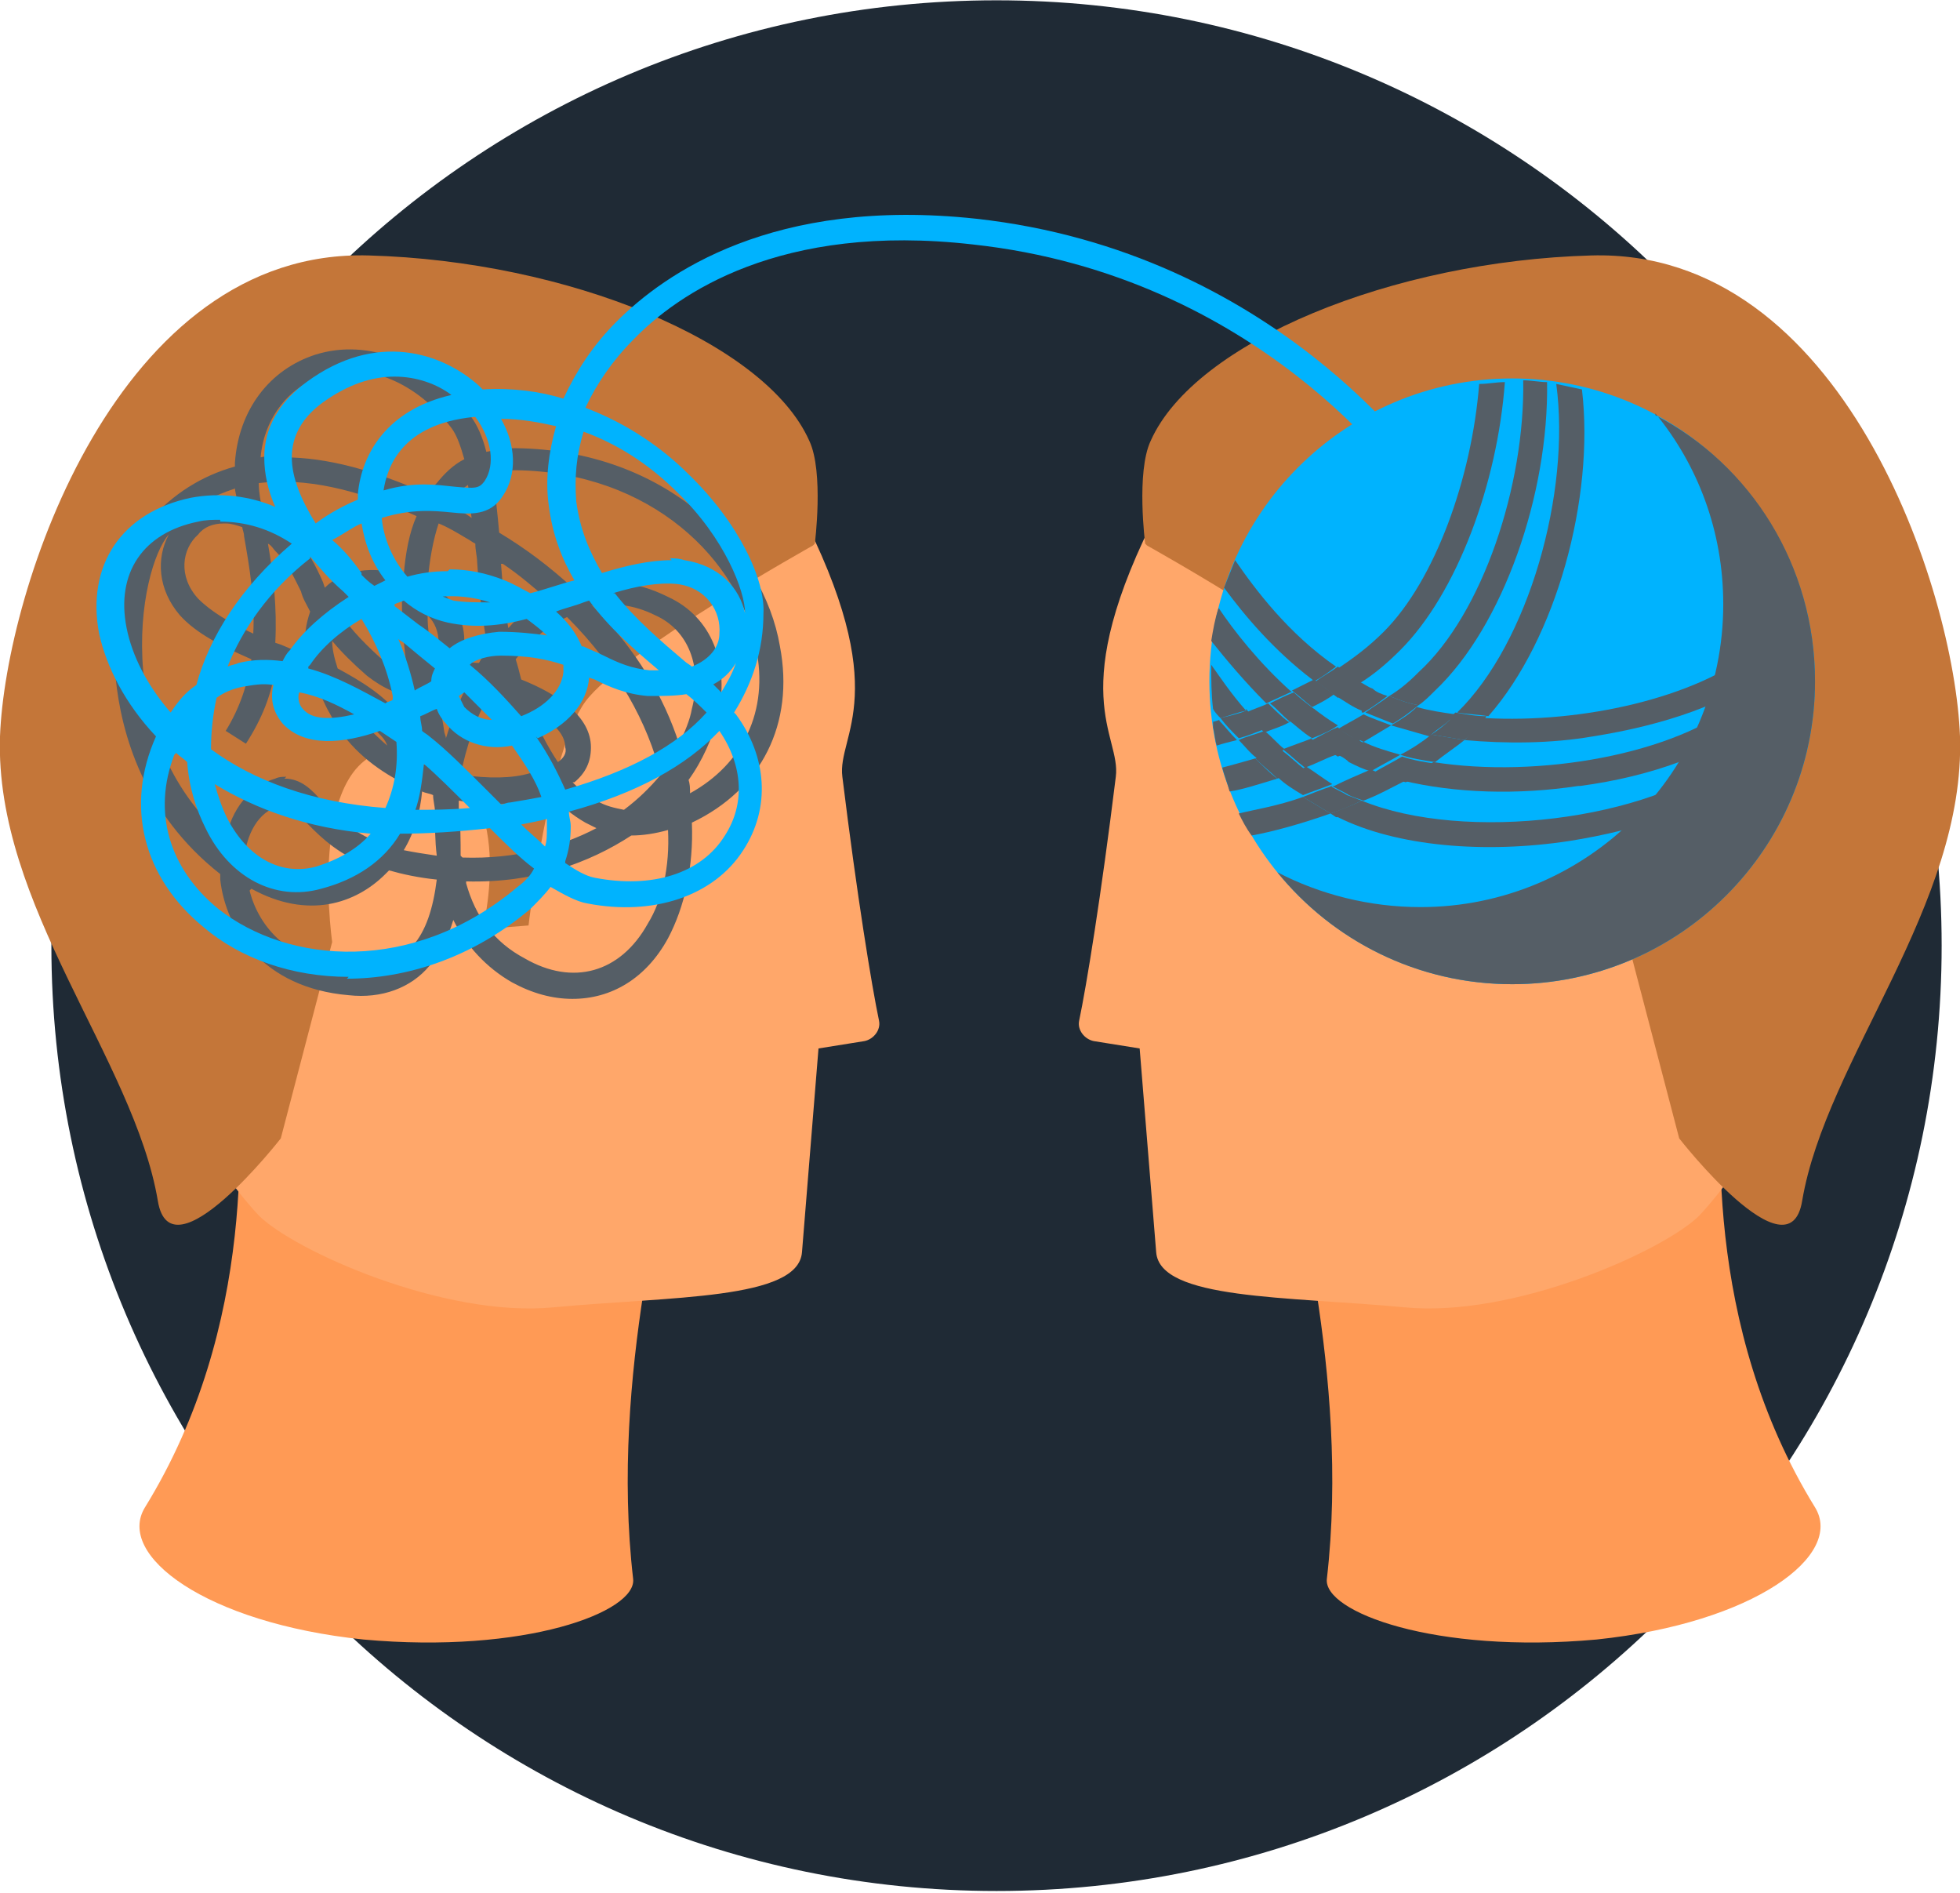
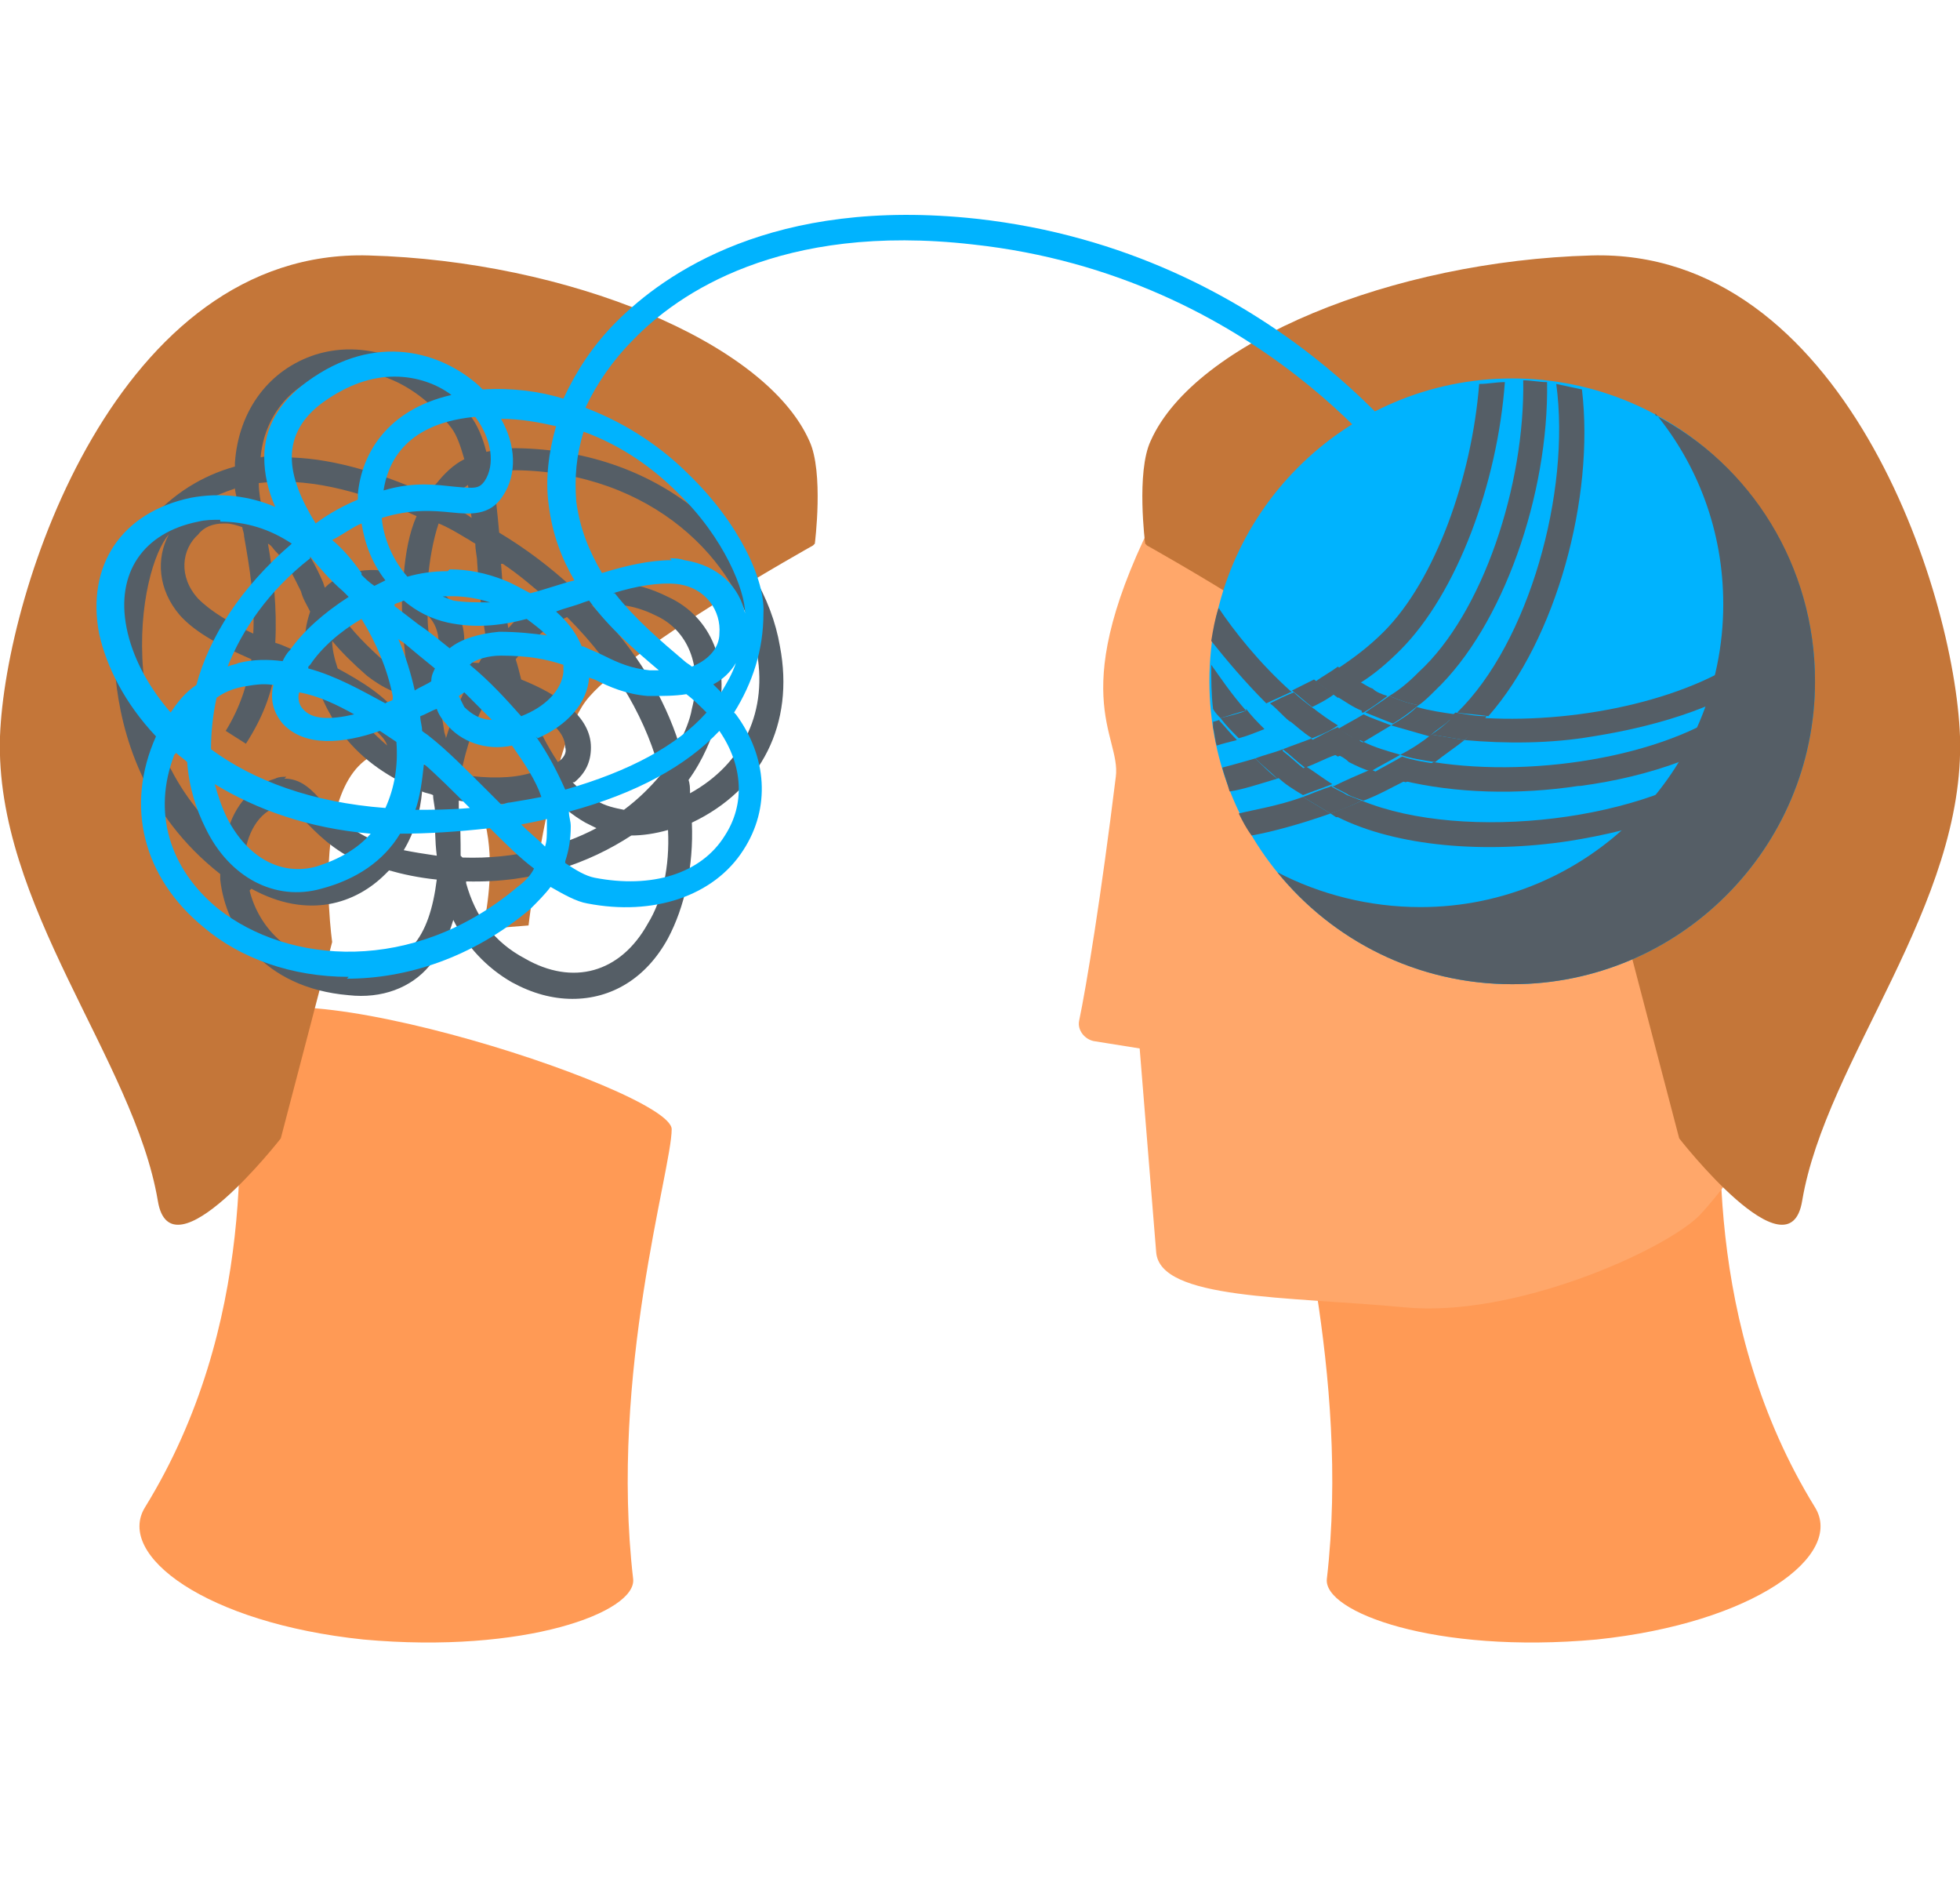
<svg xmlns="http://www.w3.org/2000/svg" xml:space="preserve" width="27.994mm" height="27.033mm" version="1.1" style="shape-rendering:geometricPrecision; text-rendering:geometricPrecision; image-rendering:optimizeQuality; fill-rule:evenodd; clip-rule:evenodd" viewBox="0 0 10.68 10.31">
  <defs>
    <style type="text/css">
   
    .fil5 {fill:#00B3FE;fill-rule:nonzero}
    .fil0 {fill:#1F2A35;fill-rule:nonzero}
    .fil4 {fill:#555E66;fill-rule:nonzero}
    .fil3 {fill:#C47639;fill-rule:nonzero}
    .fil1 {fill:#FF9A55;fill-rule:nonzero}
    .fil2 {fill:#FFA76A;fill-rule:nonzero}
   
  </style>
  </defs>
  <g id="Capa_x0020_1">
    <g id="_2558021134704">
-       <path class="fil0" d="M5.43 0c-2.85,0 -5.15,2.31 -5.15,5.15 0,2.85 2.31,5.15 5.15,5.15 2.85,0 5.15,-2.31 5.15,-5.15 0,-2.85 -2.31,-5.15 -5.15,-5.15z" />
      <path class="fil1" d="M3.45 8.6c0.02,0.18 -0.59,0.41 -1.47,0.33 -0.86,-0.09 -1.35,-0.46 -1.19,-0.72 0.61,-0.99 0.53,-2.09 0.49,-2.57 -0.04,-0.48 2.38,0.29 2.38,0.51 0,0.22 -0.34,1.33 -0.21,2.45z" />
-       <path class="fil2" d="M0.99 2.67c1.06,-1.21 2.94,-0.73 3.36,0.09 0.53,1.02 0.21,1.24 0.24,1.47 0.08,0.65 0.16,1.14 0.2,1.33 0.01,0.05 -0.03,0.1 -0.08,0.11l-0.25 0.04c0,0 -0.05,0.62 -0.09,1.11 -0.02,0.26 -0.71,0.24 -1.35,0.3 -0.6,0.06 -1.42,-0.31 -1.61,-0.5 -0.27,-0.29 -0.64,-0.89 -0.77,-1.68 -0.22,-1.32 0.16,-2.04 0.36,-2.27z" />
      <path class="fil3" d="M4.44 2.96c0,0 0.05,-0.39 -0.03,-0.56 -0.24,-0.54 -1.32,-0.98 -2.4,-1.01 -1.37,-0.04 -1.98,1.82 -2.01,2.62 -0.03,0.92 0.73,1.76 0.86,2.53 0.07,0.43 0.67,-0.34 0.67,-0.34l0.28 -1.07c0,0 -0.18,-1.25 0.52,-1.02 0.5,0.17 0.3,0.95 0.3,0.95l0.25 -0.02c0,0 0.11,-0.95 0.31,-1.22 0.2,-0.27 1.24,-0.85 1.24,-0.85z" />
      <path class="fil1" d="M7.23 8.6c-0.02,0.18 0.59,0.41 1.47,0.33 0.86,-0.09 1.35,-0.46 1.19,-0.72 -0.61,-0.99 -0.53,-2.09 -0.49,-2.57 0.04,-0.48 -2.38,0.29 -2.38,0.51 -0,0.22 0.34,1.33 0.21,2.45z" />
      <path class="fil2" d="M9.68 2.67c-1.06,-1.21 -2.94,-0.73 -3.36,0.09 -0.53,1.02 -0.21,1.24 -0.24,1.47 -0.08,0.65 -0.16,1.14 -0.2,1.33 -0.01,0.05 0.03,0.1 0.08,0.11l0.25 0.04c0,0 0.05,0.62 0.09,1.11 0.02,0.26 0.71,0.24 1.35,0.3 0.6,0.06 1.42,-0.31 1.61,-0.5 0.27,-0.29 0.64,-0.89 0.77,-1.68 0.21,-1.32 -0.16,-2.04 -0.36,-2.27z" />
      <path class="fil3" d="M6.24 2.96c0,0 -0.05,-0.39 0.03,-0.56 0.24,-0.54 1.32,-0.98 2.4,-1.01 1.37,-0.04 1.98,1.82 2.01,2.62 0.03,0.92 -0.73,1.76 -0.86,2.53 -0.07,0.43 -0.67,-0.34 -0.67,-0.34l-0.28 -1.07c0,0 0.18,-1.25 -0.52,-1.02 -0.5,0.17 -0.3,0.95 -0.3,0.95l-0.25 -0.02c0,0 -0.11,-0.95 -0.31,-1.22 -0.2,-0.27 -1.24,-0.85 -1.24,-0.85z" />
      <path class="fil4" d="M1.55 2.49c0.23,0 0.49,0.07 0.78,0.2 0.01,-0.02 0.03,-0.04 0.05,-0.06 0.04,-0.05 0.09,-0.1 0.15,-0.13 -0.02,-0.07 -0.04,-0.13 -0.07,-0.17 -0.19,-0.25 -0.46,-0.36 -0.69,-0.29 -0.19,0.06 -0.33,0.23 -0.35,0.45 0.04,-0.01 0.09,-0.01 0.14,-0.01zm-0.27 0.17c-0.06,0.02 -0.11,0.04 -0.16,0.07 0.05,-0.02 0.11,-0.02 0.17,-0.01 -0,-0.02 -0.01,-0.04 -0.01,-0.07zm1.17 0.09c0.04,0.02 0.08,0.04 0.12,0.07 -0.01,-0.06 -0.01,-0.12 -0.02,-0.18 -0.03,0.02 -0.05,0.04 -0.07,0.07 -0.01,0.01 -0.02,0.03 -0.03,0.04zm-1.02 0.03c0.05,0.03 0.11,0.08 0.17,0.13 0.08,0.09 0.12,0.17 0.16,0.26l0.01 0.03c0.1,-0.1 0.26,-0.12 0.43,-0.07 0.01,-0.12 0.03,-0.23 0.07,-0.32 -0.33,-0.15 -0.61,-0.21 -0.86,-0.18 0,0.05 0.01,0.1 0.02,0.15zm1.3 0.29c0.01,0.13 0.02,0.25 0.04,0.35 0.06,-0.07 0.13,-0.12 0.21,-0.16 -0.07,-0.06 -0.15,-0.13 -0.24,-0.19zm-1.51 -0.22c-0.06,0 -0.11,0.02 -0.14,0.06 -0.09,0.08 -0.11,0.23 -0,0.35 0.07,0.07 0.17,0.13 0.3,0.19 0.01,-0.18 -0.02,-0.36 -0.05,-0.53 -0,-0.02 -0.01,-0.04 -0.01,-0.05 -0.03,-0.01 -0.06,-0.02 -0.09,-0.02zm1.13 0.71l0.03 0.01c0.01,-0.02 0.01,-0.04 0.01,-0.07 0,-0.06 -0.02,-0.11 -0.06,-0.15 0,0.07 0.01,0.14 0.02,0.21zm-0.85 -0.06l0.03 0.01c0.05,0.02 0.09,0.04 0.14,0.06 -0.02,-0.1 -0,-0.18 0.02,-0.24 -0.02,-0.04 -0.04,-0.07 -0.05,-0.11 -0.04,-0.08 -0.07,-0.15 -0.14,-0.22 -0.01,-0.01 -0.02,-0.03 -0.04,-0.04 0.03,0.17 0.05,0.35 0.04,0.54zm1.01 0.09c0.03,0.01 0.06,0.02 0.1,0.02 0.01,-0.02 0.03,-0.05 0.05,-0.07 -0,-0.02 -0.01,-0.03 -0.01,-0.05 -0.02,-0.12 -0.04,-0.27 -0.05,-0.43 -0,-0.03 -0.01,-0.06 -0.01,-0.1 -0.02,-0.01 -0.03,-0.02 -0.05,-0.03 -0.05,-0.03 -0.1,-0.06 -0.15,-0.08 -0.03,0.09 -0.05,0.2 -0.06,0.32 0.13,0.07 0.2,0.19 0.2,0.32 -0,0.03 -0.01,0.06 -0.02,0.09zm-0.67 -0.27c0.05,0.08 0.12,0.16 0.23,0.26 0.05,0.04 0.11,0.07 0.15,0.08 -0.02,-0.14 -0.03,-0.27 -0.03,-0.39 -0.13,-0.05 -0.26,-0.04 -0.33,0.03l-0.02 0.03zm0.54 0.44c0.01,0.07 0.03,0.14 0.04,0.22 0,0.01 0.01,0.03 0.01,0.04 0.03,-0.1 0.07,-0.19 0.11,-0.28 -0.03,-0.01 -0.07,-0.02 -0.1,-0.02 -0.02,0.02 -0.04,0.03 -0.06,0.04zm0.85 -0.46c0.24,0.24 0.39,0.5 0.47,0.75 0.03,-0.06 0.06,-0.13 0.07,-0.19 0.06,-0.23 -0.02,-0.43 -0.2,-0.51 -0.12,-0.06 -0.24,-0.07 -0.35,-0.05zm-1.31 0.55c0.05,0.08 0.12,0.15 0.19,0.21 -0.01,-0.03 -0.03,-0.05 -0.05,-0.07 -0.04,-0.05 -0.09,-0.09 -0.15,-0.13zm0.97 0.01c0.04,0.1 0.09,0.2 0.15,0.29 0.03,-0.02 0.05,-0.05 0.04,-0.08 -0,-0.08 -0.08,-0.15 -0.19,-0.2zm-0.61 0.29c0.02,0.01 0.03,0.01 0.05,0.02 -0.01,-0.05 -0.02,-0.11 -0.03,-0.17 -0.02,-0.07 -0.03,-0.14 -0.04,-0.21 -0.08,-0 -0.17,-0.04 -0.26,-0.11 -0.08,-0.07 -0.14,-0.13 -0.19,-0.19 0,0.04 0.01,0.09 0.03,0.15 0.13,0.07 0.26,0.15 0.34,0.26 0.06,0.07 0.09,0.16 0.11,0.25zm0.24 0.07c0.14,0.02 0.27,0.02 0.37,-0.01l0.02 -0c-0.08,-0.13 -0.15,-0.28 -0.19,-0.42 -0.01,-0.01 -0.03,-0.01 -0.05,-0.02l-0.01 0.02c-0.07,0.13 -0.12,0.28 -0.15,0.43zm1.23 0.02c0.01,0.03 0.01,0.05 0.01,0.08 0.29,-0.16 0.43,-0.45 0.36,-0.79 -0.09,-0.48 -0.57,-0.96 -1.31,-0.97 -0.05,-0 -0.09,0.01 -0.13,0.02 0.02,0.1 0.03,0.21 0.04,0.32 0.15,0.09 0.28,0.19 0.4,0.3 0.17,-0.05 0.34,-0.04 0.52,0.05 0.24,0.11 0.34,0.37 0.27,0.66 -0.03,0.11 -0.08,0.23 -0.16,0.34zm-0.63 0.02c0.04,0.04 0.08,0.08 0.13,0.1 0.05,0.03 0.1,0.04 0.15,0.05 0.08,-0.06 0.14,-0.12 0.2,-0.19 -0.07,-0.28 -0.23,-0.58 -0.51,-0.86 -0.11,0.05 -0.2,0.13 -0.28,0.23 0.01,0.03 0.02,0.07 0.03,0.11 0.2,0.08 0.38,0.2 0.38,0.37 0,0.08 -0.03,0.14 -0.09,0.19zm-1.57 -0.02c0.09,0 0.15,0.06 0.21,0.13 0.07,0.07 0.15,0.16 0.31,0.22 0.06,-0.1 0.1,-0.22 0.1,-0.34 -0.15,-0.08 -0.29,-0.2 -0.37,-0.36 -0.03,-0.05 -0.05,-0.1 -0.07,-0.15 -0.08,-0.04 -0.15,-0.07 -0.23,-0.1 -0.02,0.14 -0.07,0.27 -0.16,0.41l-0.11 -0.07c0.08,-0.13 0.12,-0.26 0.14,-0.39 -0.16,-0.07 -0.3,-0.14 -0.39,-0.24 -0.12,-0.14 -0.13,-0.31 -0.06,-0.44 -0.08,0.09 -0.17,0.38 -0.14,0.74 0.02,0.26 0.12,0.63 0.45,0.92 0.03,-0.16 0.13,-0.29 0.27,-0.33 0.02,-0.01 0.04,-0.01 0.06,-0.01zm0.65 0.39c0.05,0.01 0.11,0.02 0.18,0.03 -0.01,-0.08 -0.01,-0.16 -0.01,-0.24 -0,-0.03 -0.01,-0.06 -0.01,-0.09 -0.02,-0.01 -0.04,-0.01 -0.06,-0.02 -0.01,0.11 -0.04,0.22 -0.1,0.32zm0.32 0.04c0.29,0.01 0.54,-0.06 0.73,-0.16 -0.02,-0.01 -0.04,-0.02 -0.06,-0.03 -0.07,-0.04 -0.13,-0.09 -0.19,-0.15 -0.02,0.01 -0.04,0.02 -0.07,0.02 -0.12,0.03 -0.27,0.04 -0.43,0.01 -0,0.01 -0,0.03 -0,0.04 0.01,0.09 0.01,0.18 0.01,0.26zm-1.18 0.01c0.32,0.22 0.54,0.1 0.63,0.02 -0.16,-0.07 -0.25,-0.17 -0.31,-0.23 -0.07,-0.08 -0.1,-0.09 -0.14,-0.08 -0.11,0.03 -0.18,0.15 -0.19,0.3zm0.02 0.17c0.05,0.2 0.22,0.4 0.56,0.42 0.14,0.01 0.25,-0.03 0.33,-0.12 0.07,-0.08 0.11,-0.2 0.13,-0.36 -0.1,-0.01 -0.19,-0.03 -0.26,-0.05l-0.02 0.02c-0.16,0.16 -0.42,0.25 -0.73,0.08zm1.18 -0.04c0.05,0.18 0.15,0.32 0.32,0.41 0.26,0.15 0.52,0.08 0.67,-0.19 0.08,-0.13 0.12,-0.31 0.11,-0.51 -0.07,0.02 -0.14,0.03 -0.2,0.03 -0.23,0.15 -0.53,0.26 -0.9,0.25zm0.58 0.63c-0.11,0 -0.22,-0.03 -0.33,-0.09 -0.14,-0.08 -0.25,-0.2 -0.32,-0.34 -0.03,0.1 -0.07,0.18 -0.13,0.25 -0.1,0.12 -0.26,0.18 -0.44,0.16 -0.47,-0.04 -0.67,-0.36 -0.7,-0.63l-0 -0.03c-0.42,-0.33 -0.54,-0.77 -0.57,-1.07 -0.04,-0.38 0.06,-0.72 0.18,-0.85 0.13,-0.15 0.29,-0.25 0.47,-0.3l0 -0.02c0.02,-0.29 0.19,-0.51 0.44,-0.59 0.29,-0.09 0.61,0.04 0.84,0.33 0.04,0.05 0.07,0.12 0.09,0.2 0.05,-0.01 0.1,-0.02 0.16,-0.02 0.82,0.01 1.35,0.55 1.44,1.08 0.08,0.42 -0.1,0.78 -0.48,0.96 0.01,0.24 -0.04,0.46 -0.13,0.63 -0.12,0.22 -0.31,0.33 -0.52,0.33z" />
      <path class="fil5" d="M2.58 2.27c-0.39,0.04 -0.47,0.27 -0.49,0.4 0.17,-0.05 0.29,-0.03 0.39,-0.02 0.11,0.01 0.13,0.01 0.16,-0.03 0.06,-0.09 0.04,-0.23 -0.05,-0.35zm-0.43 -0.22c-0.12,0 -0.25,0.04 -0.39,0.14 -0.11,0.08 -0.17,0.18 -0.17,0.3 -0,0.11 0.05,0.23 0.13,0.36 0.08,-0.06 0.16,-0.1 0.23,-0.13l0 -0.03c0.02,-0.22 0.16,-0.46 0.51,-0.54 -0.08,-0.06 -0.19,-0.1 -0.31,-0.1zm-0.18 1.08c0.02,0.02 0.04,0.04 0.07,0.06 0.02,-0.01 0.04,-0.02 0.06,-0.03 -0.07,-0.09 -0.11,-0.19 -0.13,-0.31 -0.05,0.02 -0.1,0.06 -0.16,0.09 0.06,0.05 0.11,0.11 0.16,0.18zm0.48 -0.03c0.1,0 0.2,0.02 0.3,0.06 0.05,0.02 0.1,0.05 0.14,0.07 0.08,-0.02 0.16,-0.05 0.24,-0.07 -0.07,-0.12 -0.12,-0.25 -0.14,-0.41 -0.02,-0.14 -0,-0.29 0.04,-0.43 -0.09,-0.02 -0.19,-0.04 -0.3,-0.04 0.08,0.14 0.09,0.3 0.01,0.42 -0.07,0.11 -0.18,0.1 -0.28,0.09 -0.1,-0.01 -0.22,-0.02 -0.38,0.03 0.01,0.11 0.06,0.23 0.14,0.32 0.07,-0.02 0.14,-0.03 0.22,-0.03zm-0.06 0.14c0.03,0.01 0.05,0.02 0.08,0.03 0.06,0.01 0.13,0.01 0.2,0.01 -0.09,-0.03 -0.19,-0.04 -0.28,-0.03zm1.26 -0.2c0.03,0 0.05,0 0.08,0.01 0.19,0.03 0.3,0.15 0.33,0.29 0,-0.12 -0.11,-0.41 -0.37,-0.66 -0.12,-0.12 -0.29,-0.25 -0.51,-0.33 -0.04,0.13 -0.05,0.25 -0.04,0.38 0.02,0.15 0.07,0.27 0.14,0.39 0.13,-0.04 0.26,-0.07 0.38,-0.07zm-1.5 0.26c0.04,0.03 0.09,0.07 0.13,0.1 0.06,0.04 0.12,0.09 0.17,0.13 0.06,-0.05 0.16,-0.08 0.27,-0.09 0.1,-0 0.19,0.01 0.26,0.02 -0.03,-0.03 -0.07,-0.06 -0.11,-0.09 -0.15,0.04 -0.29,0.05 -0.43,0.02 -0.09,-0.02 -0.17,-0.06 -0.24,-0.12 -0.02,0.01 -0.03,0.01 -0.05,0.02zm1.2 -0.07c0.11,0.14 0.25,0.26 0.38,0.37 0.01,0.01 0.03,0.02 0.04,0.03 0.1,-0.04 0.15,-0.11 0.15,-0.18 0.01,-0.12 -0.07,-0.25 -0.23,-0.27 -0.1,-0.01 -0.22,0.01 -0.35,0.05zm-1.66 -0.19c-0.23,0.18 -0.37,0.39 -0.45,0.59 0.02,-0.01 0.04,-0.01 0.06,-0.02 0.08,-0.02 0.16,-0.02 0.24,-0.01 0.01,-0.02 0.02,-0.04 0.04,-0.06 0.07,-0.1 0.18,-0.2 0.32,-0.29l-0.03 -0.03c-0.07,-0.06 -0.13,-0.13 -0.18,-0.19zm1.49 0.48c0.04,0.02 0.07,0.03 0.11,0.05 0.08,0.04 0.15,0.07 0.25,0.08 0.02,0 0.04,0 0.05,0 -0.13,-0.11 -0.27,-0.23 -0.38,-0.38l-0.03 0.01c-0.05,0.02 -0.1,0.03 -0.15,0.05 0.08,0.07 0.12,0.14 0.14,0.19zm-1.01 -0.04c0.04,0.09 0.07,0.19 0.09,0.28 0.03,-0.02 0.06,-0.03 0.09,-0.05 0,-0.03 0.01,-0.05 0.02,-0.07 -0.05,-0.04 -0.11,-0.09 -0.17,-0.14l-0.03 -0.02zm1.71 0.24c0.02,0.02 0.03,0.03 0.05,0.05 0.03,-0.05 0.06,-0.1 0.08,-0.16 -0.03,0.05 -0.07,0.09 -0.13,0.12zm-2.2 -0.08c0.15,0.04 0.29,0.12 0.42,0.19 0.01,-0.01 0.03,-0.01 0.04,-0.02l-0 -0.02c-0.03,-0.15 -0.09,-0.29 -0.17,-0.42 -0.12,0.07 -0.22,0.16 -0.28,0.25l-0.01 0.01zm-0.48 -0.81c-0.04,0 -0.08,0 -0.12,0.01 -0.3,0.06 -0.45,0.28 -0.39,0.58 0.03,0.15 0.11,0.31 0.24,0.46 0.04,-0.06 0.08,-0.11 0.14,-0.15 0.07,-0.26 0.24,-0.53 0.52,-0.77 -0.12,-0.08 -0.25,-0.12 -0.39,-0.12zm1.36 0.79c0.11,0.09 0.2,0.19 0.28,0.28 0.13,-0.05 0.22,-0.14 0.23,-0.24l-0 -0.04c-0.09,-0.03 -0.19,-0.05 -0.34,-0.05 -0.07,0 -0.13,0.02 -0.16,0.04zm-0.93 0.15c-0.01,0.03 -0,0.07 0.02,0.09 0.05,0.06 0.15,0.06 0.28,0.03 -0.09,-0.05 -0.19,-0.1 -0.3,-0.12zm0.87 0.02c0.01,0.02 0.02,0.04 0.03,0.06 0.04,0.04 0.09,0.07 0.15,0.07 -0.05,-0.05 -0.1,-0.1 -0.15,-0.15l-0.03 0.02zm0.42 0.22c0.07,0.1 0.12,0.2 0.16,0.29 0.35,-0.1 0.61,-0.24 0.77,-0.42 -0.03,-0.03 -0.07,-0.07 -0.11,-0.1 -0.06,0.01 -0.13,0.01 -0.21,0.01 -0.12,-0.01 -0.21,-0.05 -0.29,-0.09l-0.03 -0.01c-0.01,0.14 -0.12,0.26 -0.28,0.33zm-0.62 -0.03c0.01,0.01 0.03,0.02 0.04,0.03 0.09,0.07 0.2,0.18 0.32,0.3 0.02,0.02 0.05,0.05 0.07,0.07 0.02,-0 0.03,-0.01 0.05,-0.01 0.06,-0.01 0.12,-0.02 0.17,-0.03 -0.03,-0.09 -0.09,-0.18 -0.16,-0.28 -0.14,0.03 -0.28,-0.02 -0.36,-0.12 -0.02,-0.02 -0.04,-0.05 -0.05,-0.08 -0.03,0.01 -0.06,0.03 -0.09,0.04 0,0.03 0.01,0.05 0.01,0.08zm-1.15 0.1c0.23,0.17 0.55,0.29 0.95,0.32 0.05,-0.11 0.07,-0.23 0.06,-0.36 -0.03,-0.02 -0.06,-0.04 -0.09,-0.06 -0.2,0.07 -0.41,0.09 -0.53,-0.04 -0.05,-0.06 -0.07,-0.13 -0.05,-0.21 -0.06,-0.01 -0.11,-0 -0.17,0.01 -0.05,0.01 -0.1,0.03 -0.14,0.06 -0.02,0.09 -0.03,0.19 -0.03,0.27zm1.1 0.33c0.1,0 0.2,-0 0.31,-0.01 -0.09,-0.09 -0.18,-0.18 -0.25,-0.24 -0.01,0.09 -0.02,0.18 -0.05,0.26zm0.59 0.08c0.04,0.04 0.09,0.08 0.13,0.12 0.01,-0.03 0.01,-0.06 0.01,-0.1 -0,-0.02 -0,-0.03 -0,-0.05 -0.04,0.01 -0.09,0.02 -0.14,0.03zm-1.67 -0.22c0.02,0.07 0.04,0.13 0.07,0.19 0.11,0.21 0.29,0.31 0.48,0.26 0.13,-0.04 0.23,-0.1 0.3,-0.18 -0.34,-0.03 -0.62,-0.13 -0.85,-0.27zm1.91 0.43c0.06,0.04 0.11,0.07 0.16,0.08 0.31,0.06 0.58,-0.02 0.71,-0.23 0.11,-0.17 0.1,-0.38 -0.03,-0.57 -0.18,0.19 -0.45,0.34 -0.82,0.44 0,0.03 0.01,0.05 0.01,0.08 0,0.07 -0.01,0.13 -0.03,0.19zm-2.13 -0.59c-0.12,0.31 -0.03,0.62 0.24,0.84 0.38,0.3 1.06,0.36 1.63,-0.12 0.04,-0.03 0.07,-0.06 0.09,-0.1 -0.08,-0.06 -0.16,-0.14 -0.24,-0.22 -0.18,0.02 -0.34,0.03 -0.49,0.03 -0.09,0.15 -0.24,0.25 -0.43,0.3 -0.25,0.07 -0.5,-0.06 -0.63,-0.33 -0.05,-0.1 -0.09,-0.22 -0.1,-0.36 -0.02,-0.02 -0.04,-0.03 -0.06,-0.05zm0.95 1.21c-0.31,0 -0.59,-0.1 -0.79,-0.27 -0.33,-0.27 -0.43,-0.66 -0.26,-1.04 -0.17,-0.18 -0.27,-0.38 -0.31,-0.56 -0.07,-0.37 0.12,-0.66 0.5,-0.74 0.16,-0.03 0.32,-0.01 0.46,0.05 -0.04,-0.09 -0.06,-0.18 -0.06,-0.27 0,-0.16 0.08,-0.3 0.23,-0.41 0.38,-0.28 0.74,-0.16 0.94,0.02l0.02 0.02c0.16,-0.01 0.31,0.01 0.44,0.05 0.07,-0.15 0.16,-0.29 0.29,-0.42 0.26,-0.26 0.85,-0.68 1.96,-0.56 1.63,0.18 2.44,1.36 2.45,1.37l-0.11 0.08c-0.01,-0.01 -0.79,-1.14 -2.36,-1.31 -1.05,-0.12 -1.61,0.27 -1.85,0.52 -0.11,0.11 -0.2,0.24 -0.26,0.37 0.24,0.09 0.43,0.23 0.56,0.36 0.28,0.27 0.42,0.58 0.41,0.76 -0,0.2 -0.06,0.38 -0.16,0.54l0.01 0.01c0.17,0.23 0.19,0.51 0.04,0.74 -0.16,0.25 -0.49,0.36 -0.85,0.29 -0.06,-0.01 -0.13,-0.05 -0.2,-0.09 -0.03,0.04 -0.07,0.08 -0.11,0.12 -0.32,0.27 -0.68,0.38 -1,0.38z" />
      <path class="fil5" d="M9.89 3.71c0,0.91 -0.74,1.65 -1.65,1.65 -0.91,0 -1.65,-0.74 -1.65,-1.65 0,-0.91 0.74,-1.65 1.65,-1.65 0.91,0 1.65,0.74 1.65,1.65z" />
      <path class="fil4" d="M7.04 3.77c-0.18,-0.16 -0.32,-0.34 -0.4,-0.46 -0.02,0.06 -0.03,0.12 -0.04,0.18 0.08,0.1 0.18,0.22 0.3,0.34 0.04,-0.02 0.09,-0.04 0.13,-0.06z" />
      <path class="fil4" d="M7.15 4.02c0.05,-0.02 0.1,-0.04 0.14,-0.07 -0.05,-0.03 -0.09,-0.06 -0.13,-0.09 -0.05,0.02 -0.09,0.04 -0.14,0.06 0.04,0.03 0.08,0.07 0.13,0.1z" />
      <path class="fil4" d="M8.61 4.28c0.38,-0.05 0.75,-0.18 0.97,-0.37l-0.09 -0.1c-0.36,0.3 -1.11,0.43 -1.68,0.34 -0.05,0.04 -0.11,0.07 -0.17,0.1 0.29,0.07 0.63,0.08 0.96,0.03z" />
      <path class="fil4" d="M7.29 4.11c0.02,0.01 0.04,0.02 0.06,0.04 0.04,0.02 0.08,0.04 0.12,0.05 0.05,-0.03 0.11,-0.06 0.16,-0.09 -0.07,-0.02 -0.14,-0.04 -0.2,-0.07 -0.05,0.03 -0.1,0.05 -0.15,0.07z" />
      <path class="fil4" d="M7.29 4.45c0.32,0.16 0.8,0.2 1.26,0.13 0.38,-0.06 0.75,-0.18 0.97,-0.37l-0.09 -0.1c-0.44,0.36 -1.45,0.48 -2.01,0.25 -0.06,0.03 -0.12,0.05 -0.17,0.07l0.03 0.02z" />
      <path class="fil4" d="M6.79 3.87c-0.08,-0.09 -0.14,-0.18 -0.19,-0.25 -0,0.08 -0,0.16 0.01,0.24 0.01,0.02 0.03,0.04 0.04,0.05 0.04,-0.01 0.09,-0.03 0.14,-0.04z" />
-       <path class="fil4" d="M6.89 3.98c-0.05,0.02 -0.1,0.03 -0.14,0.05 0.03,0.03 0.06,0.07 0.1,0.1 0.05,-0.01 0.1,-0.03 0.15,-0.05 -0.04,-0.03 -0.07,-0.07 -0.11,-0.1z" />
      <path class="fil4" d="M7.11 4.18c-0.05,0.02 -0.1,0.04 -0.15,0.05 0.04,0.04 0.09,0.07 0.14,0.1 0.05,-0.02 0.11,-0.04 0.16,-0.06 -0.05,-0.03 -0.1,-0.07 -0.15,-0.1z" />
      <path class="fil4" d="M7.8 4c0.03,-0.03 0.07,-0.05 0.1,-0.08l0.03 -0.03c-0.07,-0.01 -0.14,-0.02 -0.21,-0.04 -0.04,0.04 -0.09,0.07 -0.14,0.1 0.07,0.02 0.14,0.04 0.21,0.06z" />
      <path class="fil4" d="M7.98 4.03c0.22,0.02 0.47,0.02 0.7,-0.02 0.38,-0.06 0.75,-0.18 0.97,-0.37l-0.09 -0.1c-0.32,0.26 -0.94,0.4 -1.47,0.37 -0.04,0.04 -0.07,0.08 -0.11,0.12l-0.01 0.01z" />
      <path class="fil4" d="M7.42 3.88l0.01 0c0.05,-0.03 0.09,-0.06 0.13,-0.09 -0.03,-0.01 -0.06,-0.02 -0.08,-0.04 -0.03,-0.01 -0.05,-0.03 -0.08,-0.04 -0.04,0.03 -0.08,0.06 -0.12,0.08 0.05,0.03 0.09,0.06 0.14,0.08z" />
-       <path class="fil4" d="M7.16 3.71c0.04,-0.02 0.08,-0.05 0.12,-0.08 -0.26,-0.18 -0.44,-0.42 -0.55,-0.58 -0.02,0.05 -0.04,0.1 -0.06,0.15 0.11,0.15 0.27,0.34 0.48,0.5z" />
      <path class="fil4" d="M6.84 4.13c-0.07,0.02 -0.14,0.04 -0.18,0.05 0.01,0.04 0.03,0.09 0.04,0.13 0.07,-0.01 0.16,-0.04 0.26,-0.07 -0.04,-0.03 -0.08,-0.07 -0.12,-0.11z" />
      <path class="fil4" d="M7.15 4.02c-0.05,0.02 -0.11,0.04 -0.16,0.06 0.04,0.03 0.08,0.07 0.12,0.1 0.06,-0.02 0.11,-0.05 0.17,-0.07 -0.05,-0.03 -0.09,-0.06 -0.14,-0.09z" />
      <path class="fil4" d="M7.72 3.67c-0.05,0.05 -0.1,0.09 -0.15,0.12 0.05,0.02 0.1,0.04 0.16,0.05 0.03,-0.02 0.06,-0.05 0.09,-0.08 0.37,-0.35 0.62,-1.07 0.61,-1.68 -0.04,-0 -0.09,-0.01 -0.13,-0.01 0.01,0.57 -0.22,1.27 -0.57,1.59z" />
      <path class="fil4" d="M7.41 4.03l0.02 0.01c0.05,-0.03 0.1,-0.06 0.15,-0.09 -0.05,-0.02 -0.11,-0.04 -0.15,-0.06 -0.05,0.03 -0.09,0.05 -0.14,0.08 0.04,0.02 0.08,0.05 0.12,0.07z" />
      <path class="fil4" d="M7.29 3.96c-0.05,0.02 -0.1,0.05 -0.14,0.07 0.04,0.03 0.09,0.06 0.14,0.09 0.05,-0.02 0.1,-0.05 0.15,-0.07l-0.02 -0.01c-0.04,-0.02 -0.08,-0.04 -0.12,-0.07z" />
      <path class="fil4" d="M6.99 4.08c-0.05,0.02 -0.1,0.03 -0.15,0.05 0.04,0.04 0.08,0.07 0.12,0.11 0.05,-0.02 0.1,-0.03 0.15,-0.05 -0.04,-0.03 -0.08,-0.07 -0.12,-0.1z" />
      <path class="fil4" d="M7.59 3.94c0.05,-0.03 0.09,-0.06 0.14,-0.1 -0.06,-0.01 -0.11,-0.03 -0.16,-0.05 -0.04,0.03 -0.09,0.06 -0.13,0.09 0.05,0.02 0.1,0.04 0.15,0.06z" />
      <path class="fil4" d="M7.63 4.11c0.06,0.02 0.12,0.03 0.19,0.04 0.05,-0.04 0.11,-0.08 0.16,-0.12 -0.06,-0.01 -0.12,-0.02 -0.18,-0.03 -0.05,0.04 -0.11,0.08 -0.17,0.11z" />
      <path class="fil4" d="M7.1 4.34c-0.14,0.05 -0.27,0.07 -0.35,0.09 0.02,0.04 0.04,0.08 0.07,0.12 0.11,-0.02 0.26,-0.06 0.43,-0.12 -0.05,-0.03 -0.1,-0.06 -0.15,-0.09z" />
      <path class="fil4" d="M7.94 3.88c0.06,0.01 0.11,0.01 0.17,0.02 0.37,-0.42 0.58,-1.19 0.51,-1.78 -0.05,-0.01 -0.09,-0.02 -0.14,-0.03 0.08,0.59 -0.15,1.41 -0.54,1.79z" />
      <path class="fil4" d="M7.26 4.28c0.03,0.02 0.06,0.03 0.09,0.05 0.02,0.01 0.05,0.02 0.08,0.03 0.08,-0.03 0.15,-0.07 0.23,-0.11 -0.07,-0.02 -0.13,-0.03 -0.19,-0.06 -0.07,0.03 -0.14,0.06 -0.2,0.09z" />
      <path class="fil4" d="M7.47 4.2c0.06,0.02 0.12,0.04 0.19,0.06 0.06,-0.03 0.11,-0.07 0.17,-0.1 -0.07,-0.01 -0.13,-0.02 -0.19,-0.04 -0.05,0.03 -0.11,0.06 -0.16,0.09z" />
      <path class="fil4" d="M7.26 4.28c-0.06,0.02 -0.11,0.04 -0.16,0.06 0.05,0.03 0.1,0.06 0.15,0.09 0.06,-0.02 0.11,-0.04 0.17,-0.07 -0.03,-0.01 -0.05,-0.02 -0.08,-0.03 -0.03,-0.02 -0.06,-0.03 -0.09,-0.05z" />
      <path class="fil4" d="M7.9 3.92c-0.03,0.03 -0.07,0.06 -0.1,0.08 0.06,0.01 0.12,0.02 0.18,0.03l0.01 -0.01c0.04,-0.03 0.08,-0.07 0.11,-0.12 -0.06,-0 -0.11,-0.01 -0.17,-0.02l-0.03 0.03z" />
      <path class="fil4" d="M7.54 3.44c-0.08,0.08 -0.16,0.14 -0.25,0.2 0.04,0.03 0.08,0.05 0.12,0.08 0.08,-0.05 0.15,-0.11 0.22,-0.18 0.31,-0.31 0.53,-0.91 0.57,-1.46 -0.05,0 -0.09,0.01 -0.14,0.01 -0.04,0.51 -0.24,1.07 -0.52,1.35z" />
      <path class="fil4" d="M7.28 3.79c-0.04,-0.03 -0.08,-0.06 -0.12,-0.09 -0.04,0.02 -0.08,0.04 -0.12,0.06 0.04,0.03 0.07,0.06 0.11,0.09 0.04,-0.02 0.08,-0.04 0.12,-0.07z" />
      <path class="fil4" d="M6.65 3.92c-0.01,0 -0.03,0.01 -0.04,0.01l0 0.03c0.01,0.04 0.01,0.07 0.02,0.1 0.03,-0.01 0.07,-0.02 0.11,-0.03 -0.04,-0.04 -0.07,-0.08 -0.1,-0.11z" />
-       <path class="fil4" d="M7.02 3.93c-0.04,-0.03 -0.08,-0.07 -0.11,-0.1 -0.04,0.02 -0.08,0.03 -0.12,0.05 0.03,0.04 0.06,0.07 0.1,0.11 0.04,-0.02 0.09,-0.03 0.14,-0.06z" />
      <path class="fil4" d="M7.16 3.86c-0.04,-0.03 -0.08,-0.06 -0.11,-0.09 -0.05,0.02 -0.09,0.04 -0.13,0.06 0.04,0.03 0.07,0.07 0.11,0.1 0.04,-0.02 0.09,-0.04 0.14,-0.06z" />
      <path class="fil4" d="M6.79 3.87c-0.05,0.02 -0.1,0.03 -0.14,0.04 0.03,0.04 0.06,0.07 0.1,0.11 0.04,-0.01 0.09,-0.03 0.14,-0.05 -0.04,-0.04 -0.07,-0.07 -0.1,-0.11z" />
      <path class="fil4" d="M7.41 3.71c-0.04,-0.02 -0.08,-0.05 -0.12,-0.08 -0.04,0.03 -0.08,0.05 -0.12,0.08 0.04,0.03 0.08,0.06 0.12,0.09 0.04,-0.03 0.08,-0.05 0.12,-0.08z" />
      <path class="fil4" d="M9.02 2.25c0.23,0.28 0.37,0.64 0.37,1.04 0,0.91 -0.74,1.65 -1.65,1.65 -0.28,0 -0.55,-0.07 -0.78,-0.19 0.3,0.37 0.76,0.61 1.28,0.61 0.91,0 1.65,-0.74 1.65,-1.65 0,-0.63 -0.35,-1.18 -0.87,-1.45z" />
    </g>
  </g>
</svg>